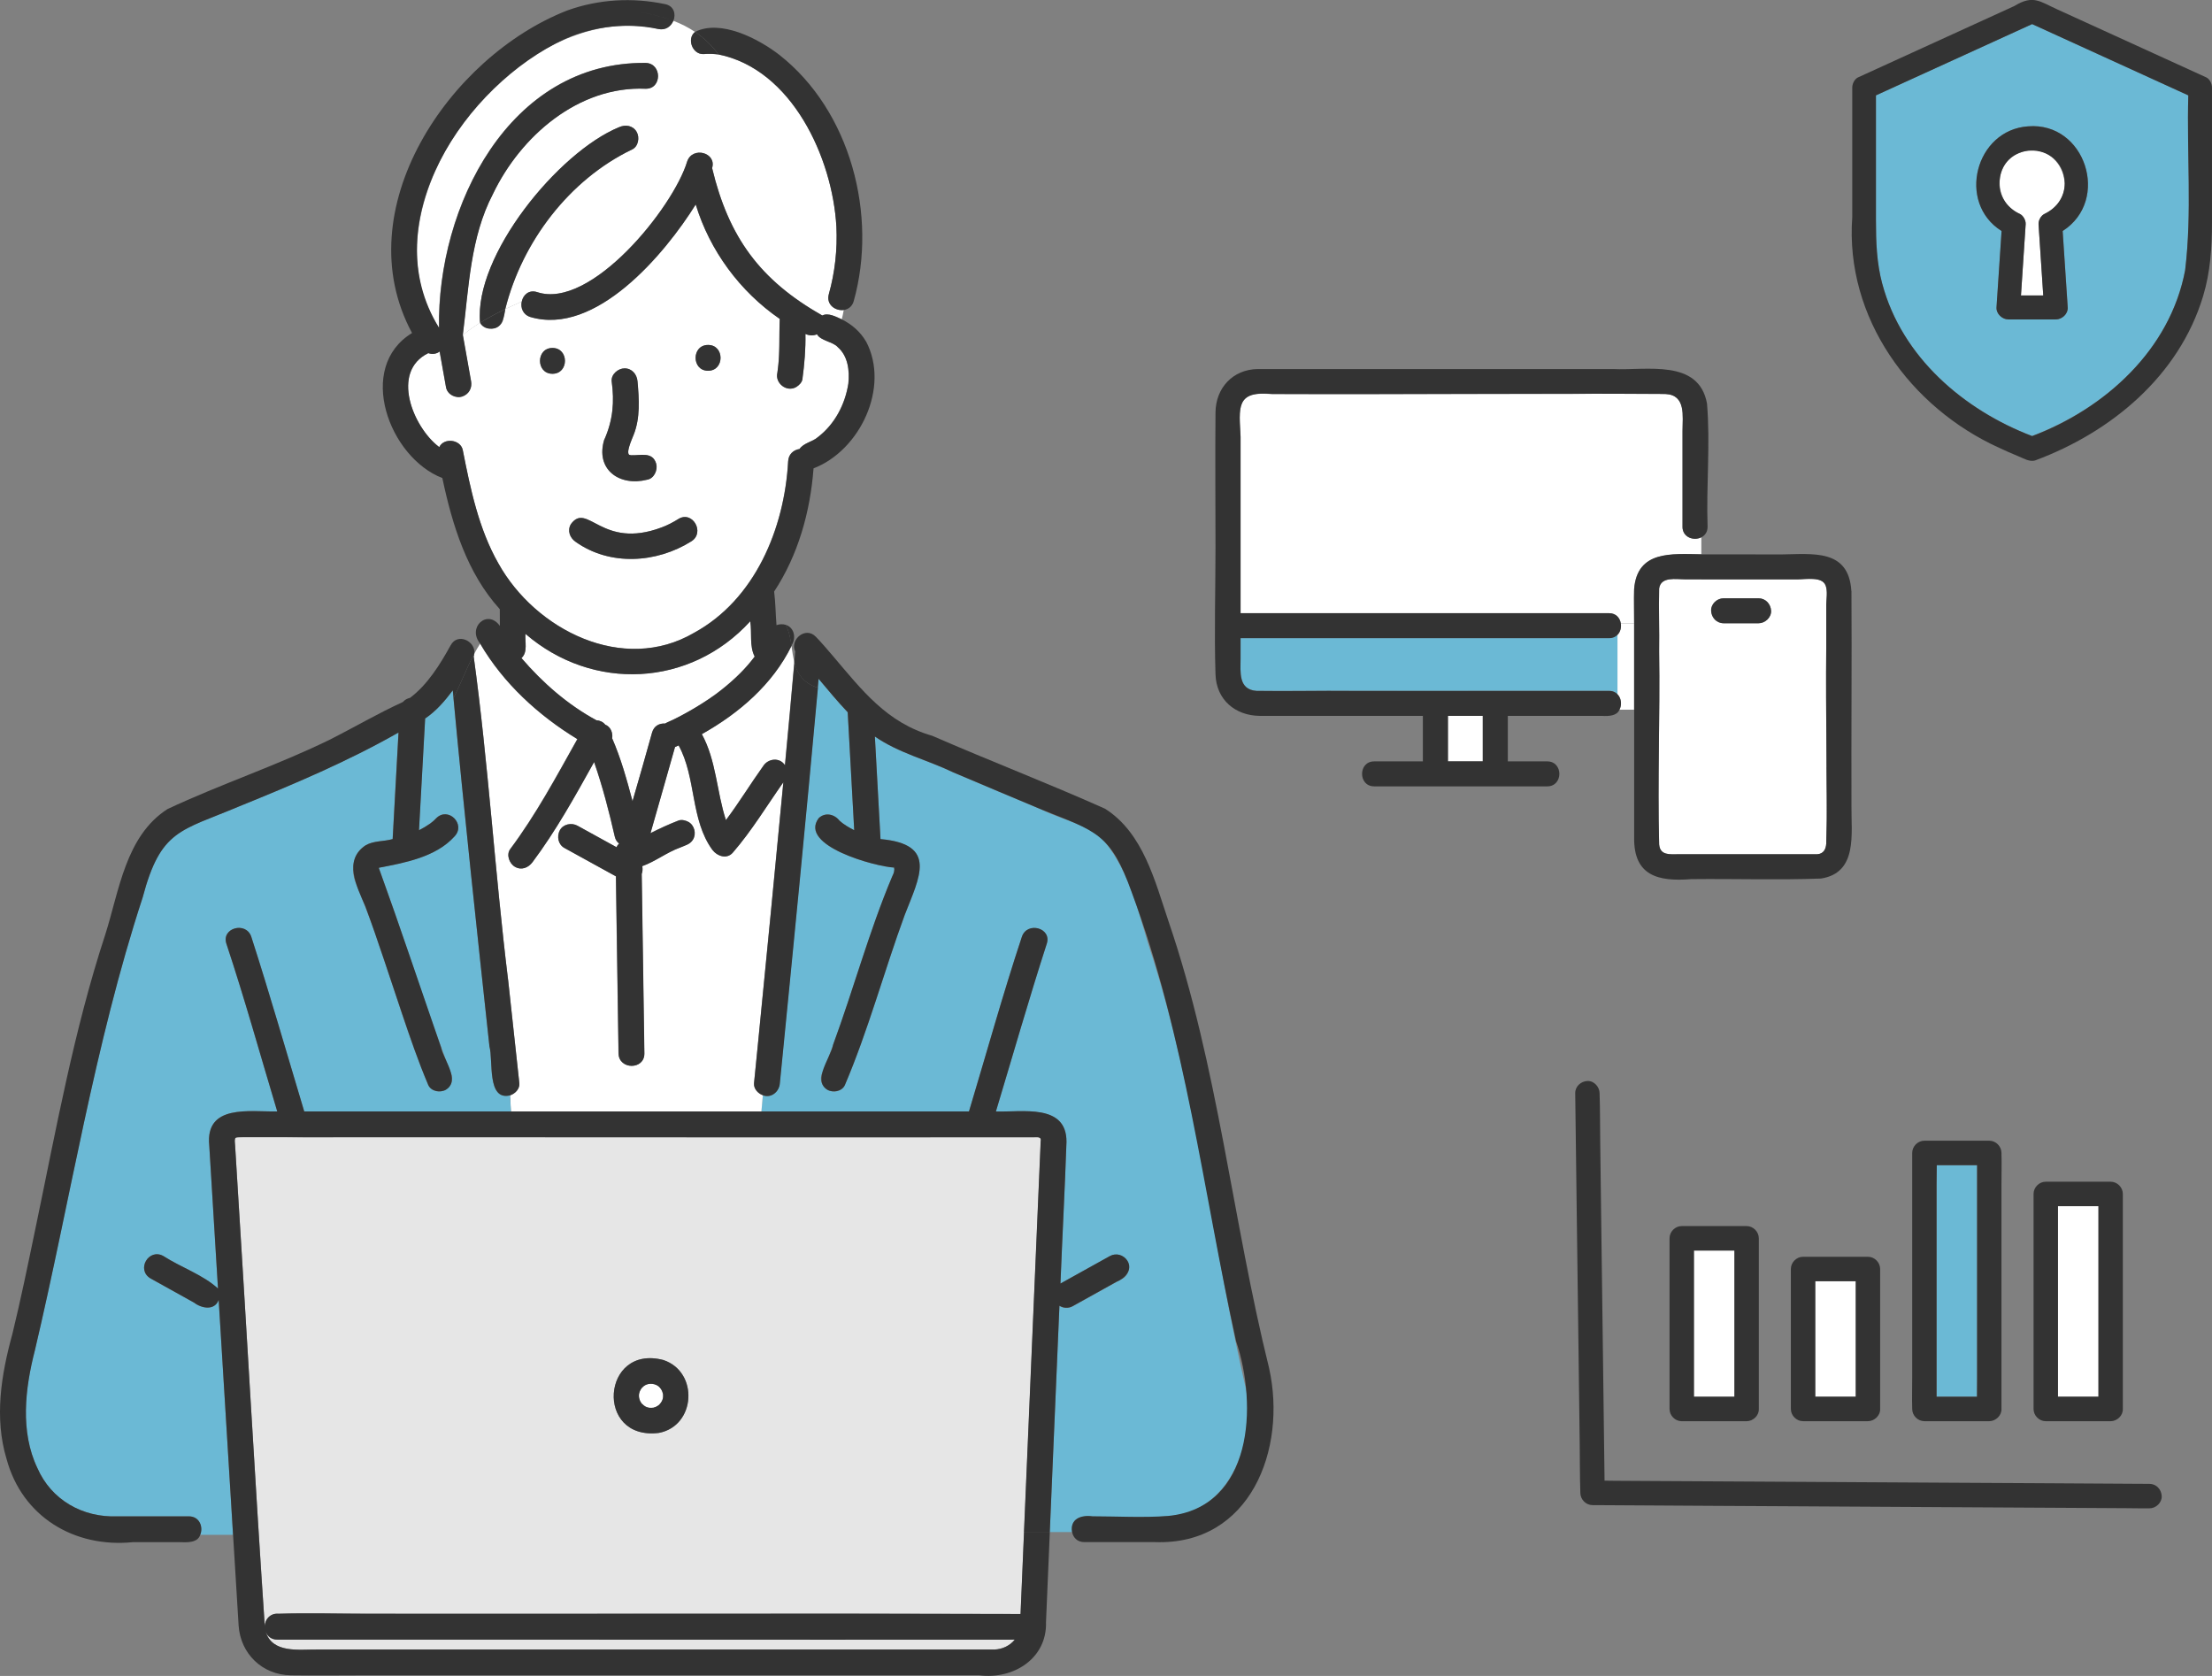
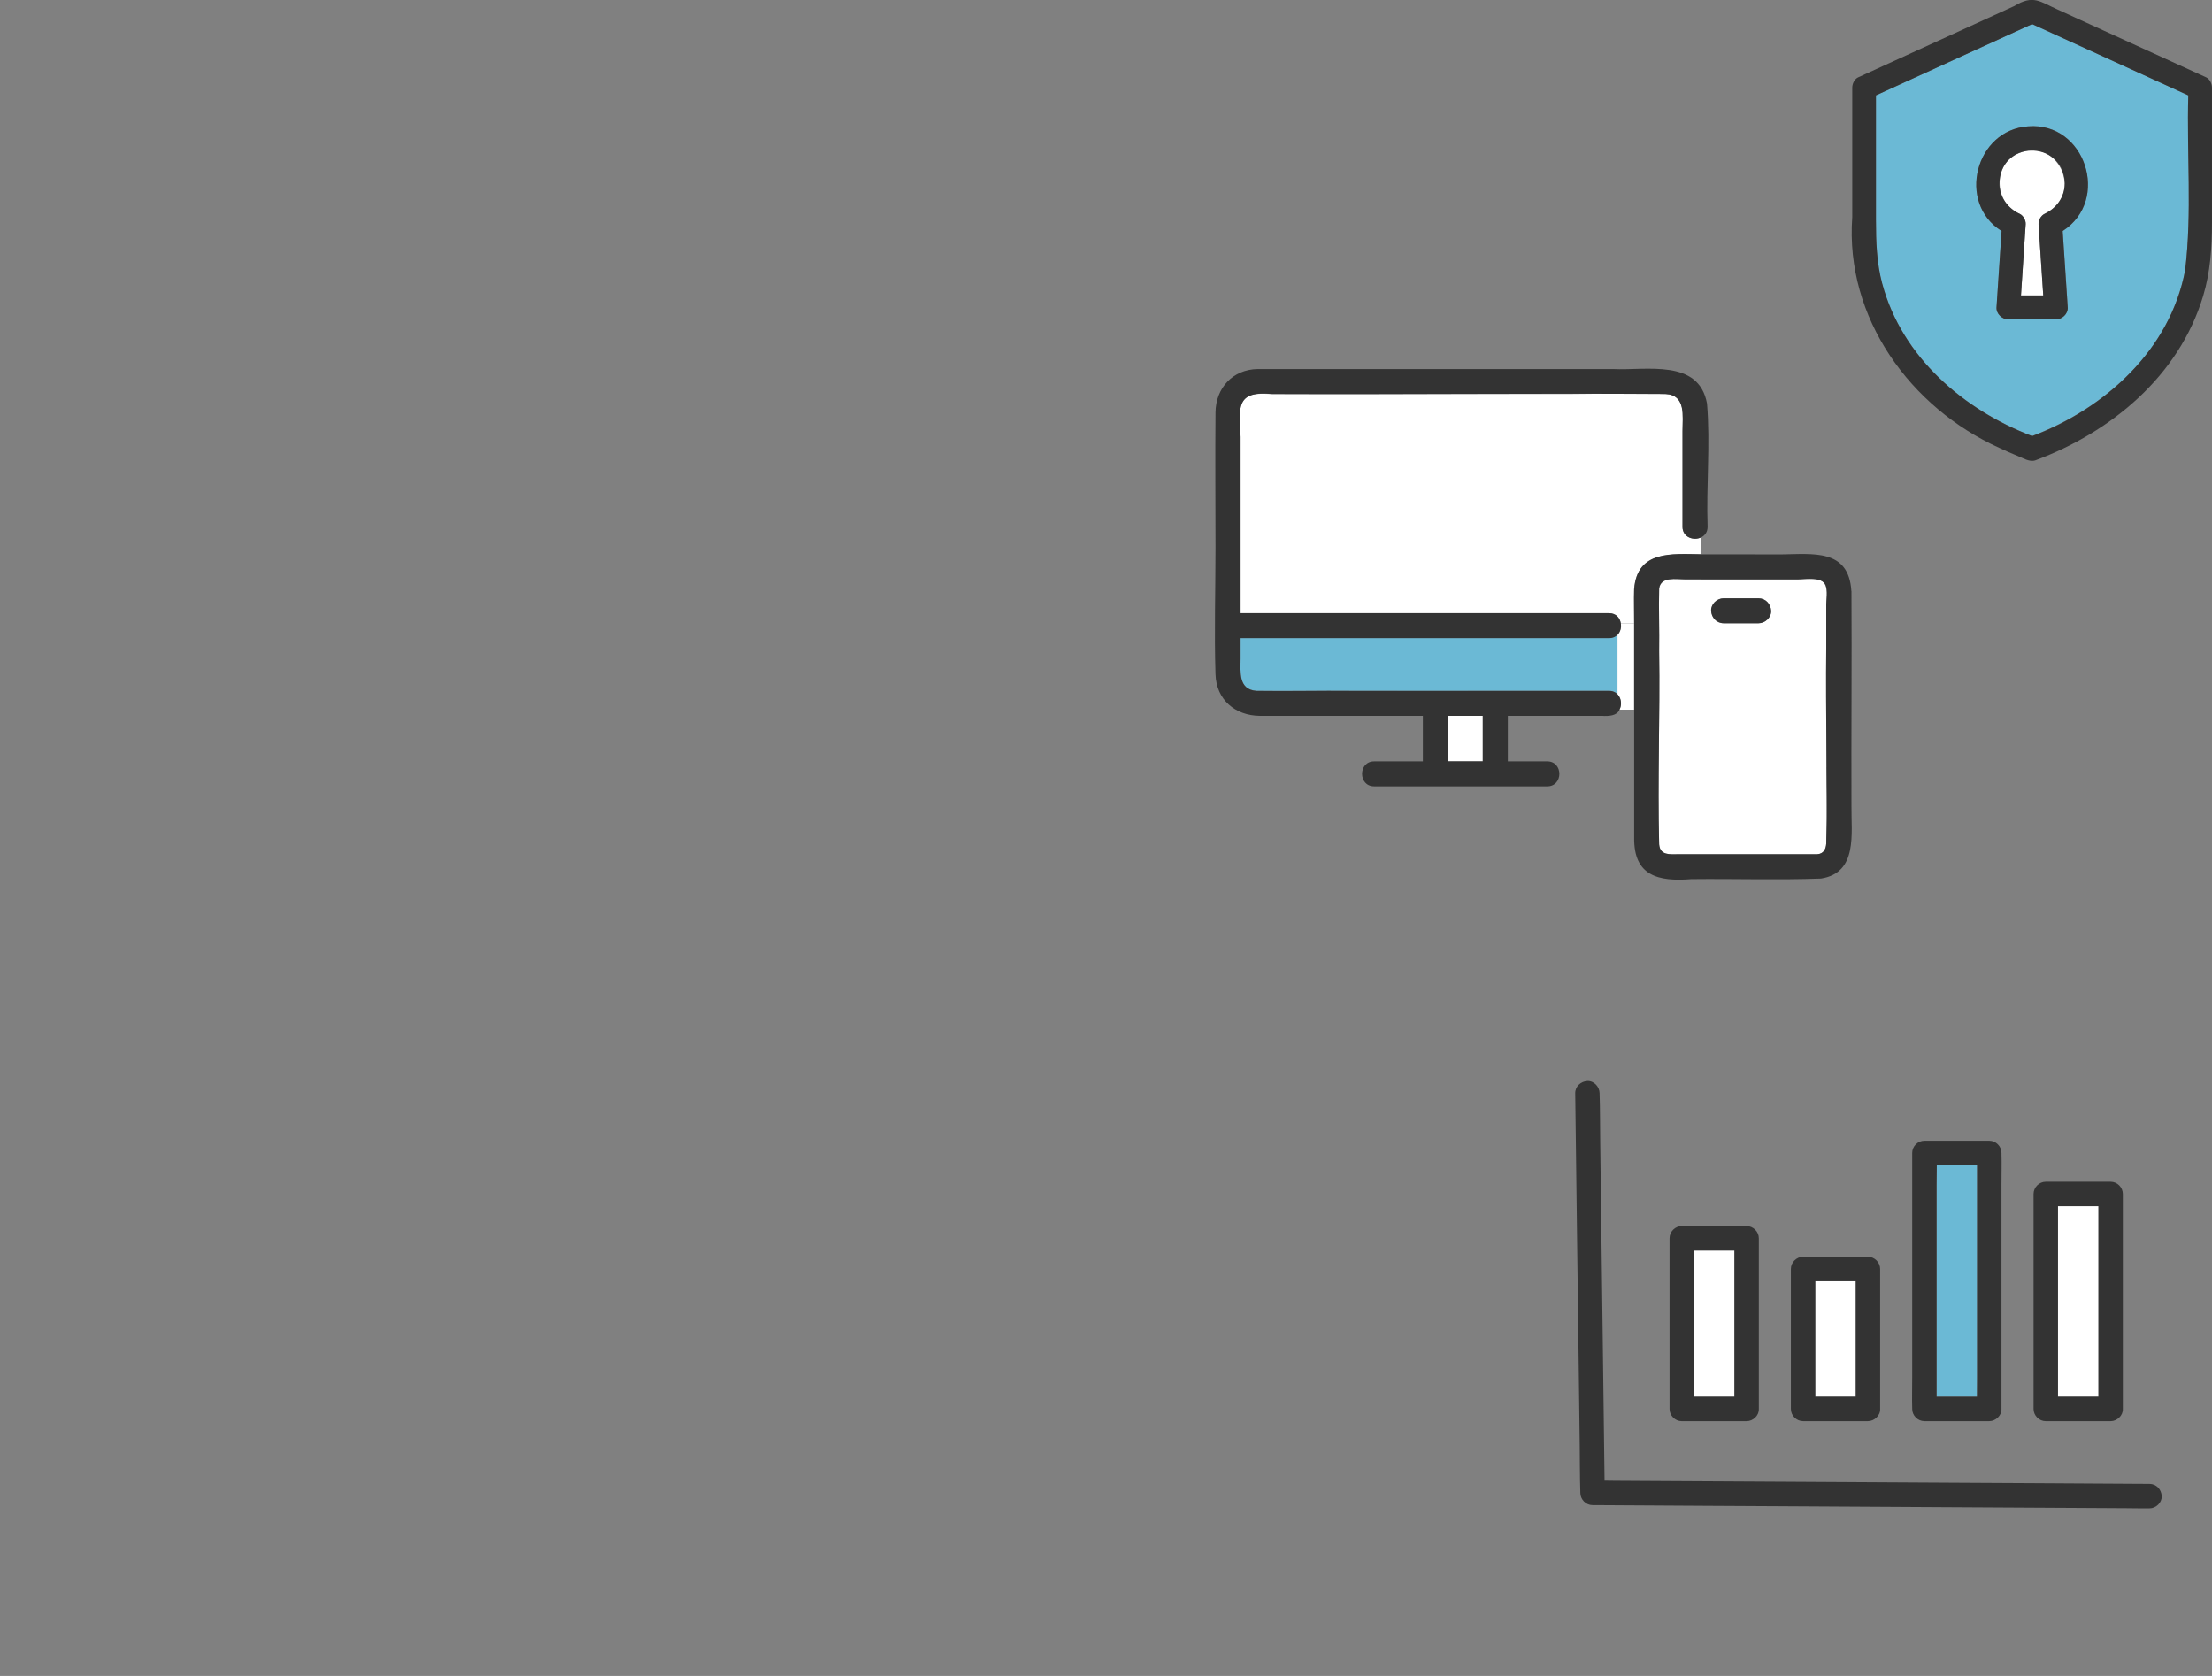
<svg xmlns="http://www.w3.org/2000/svg" width="264" height="200" viewBox="0 0 264 200" fill="none">
  <rect x="0" y="0" width="264" height="200" fill="#808080" stroke="none" />
  <g clip-path="url(#clip0_357_23474)">
    <path d="M106.757 103.54C106.757 103.54 106.741 103.54 106.736 103.535C106.793 103.592 106.829 103.504 106.757 103.54Z" fill="#6BB9D5" />
-     <path d="M106.717 103.5C106.696 103.428 106.609 103.295 106.696 103.475C106.701 103.49 106.712 103.49 106.717 103.5Z" fill="#6BB9D5" />
    <path d="M79.362 86.348C79.449 86.297 79.547 86.246 79.644 86.204C82.885 84.802 87.646 81.727 90.075 78.353C89.423 77.09 89.762 75.518 89.546 74.137C82.392 81.999 70.743 82.569 62.716 75.641C62.634 76.586 63.024 77.819 62.238 78.532C64.77 81.48 67.754 84.099 71.185 85.953C71.591 85.973 71.976 86.148 72.238 86.477C72.875 86.723 73.168 87.452 73.065 88.11C74.113 90.528 74.822 93.08 75.494 95.612C76.28 92.885 77.071 90.164 77.826 87.427C78.047 86.615 78.715 86.297 79.367 86.348H79.362Z" fill="white" />
    <path d="M75.041 54.225C74.982 54.146 75.002 54.186 75.041 54.225V54.225Z" fill="#6BB9D5" />
    <path d="M106.73 103.906C106.725 103.958 106.725 104.009 106.73 103.906V103.906Z" fill="#6BB9D5" />
    <path d="M148.774 166.077C144.793 148.957 142.883 131.276 137.629 114.458C136.021 109.744 135.04 104.28 131.804 100.398C129.883 98.365 126.828 97.877 124.373 96.644C120.844 95.171 117.321 93.681 113.797 92.192C110.711 90.703 107.234 89.866 104.414 87.899C104.64 91.982 104.861 96.059 105.087 100.142C111.954 100.763 109.73 104.671 107.978 109.19C105.508 115.922 103.649 122.896 100.834 129.499C99.807 131.22 97.239 129.751 98.174 127.943C101.281 120.307 103.269 112.245 106.463 104.645C106.597 104.352 106.72 104.137 106.735 103.772C106.756 103.32 106.643 103.947 106.715 103.536C104.522 103.438 95.257 100.937 97.706 97.646C98.723 96.757 99.638 97.297 100.428 98.149C100.906 98.508 101.43 98.822 101.949 99.079C101.692 94.385 101.435 89.697 101.173 85.003C99.961 83.724 98.831 82.358 97.696 81.008C97.665 81.367 97.629 81.722 97.599 82.081C97.66 82.102 97.717 82.122 97.778 82.138C97.717 82.117 97.655 82.097 97.599 82.081C96.171 97.815 94.615 113.539 93.058 129.263C92.997 130.264 92.052 131.096 91.035 130.711L90.865 132.652H115.641C117.732 125.704 119.673 118.7 121.953 111.809C122.58 109.934 125.554 110.741 124.927 112.63C122.78 119.265 120.865 125.977 118.856 132.652C121.953 132.75 127.305 131.672 127.279 136.273C127.089 141.911 126.781 147.544 126.56 153.183C128.522 152.094 130.484 151 132.446 149.912C133.201 149.491 134.095 149.753 134.552 150.466C134.994 151.154 134.706 152.181 133.997 152.572C132.01 153.676 130.022 154.785 128.034 155.889C127.505 156.182 126.915 156.136 126.442 155.843C126.057 164.84 125.677 173.831 125.292 182.828H127.947C127.711 181.277 128.964 180.81 130.387 180.974C133.376 180.974 136.427 181.164 139.406 180.933C146.75 180.461 149.601 172.486 148.769 166.093L148.774 166.077Z" fill="#6BB9D5" />
    <path d="M56.204 45.431C56.651 47.403 53.79 48.189 53.23 46.248C52.973 44.81 52.717 43.377 52.46 41.94C52.064 42.258 51.53 42.289 51.104 42.135C46.584 44.348 49.281 50.936 52.337 53.288C52.177 53.17 52.306 53.273 52.419 53.345C52.979 52.194 54.961 52.425 55.223 53.709C56.132 58.326 57.118 63.096 59.471 67.225C63.893 75.169 74.36 80.459 82.824 75.513C90.102 71.544 93.62 63.066 94.056 55.039C94.103 54.166 94.734 53.678 95.412 53.576C95.91 52.852 96.933 52.739 97.585 52.174C99.629 50.618 100.851 48.251 101.242 45.77C101.401 44.24 101.206 42.484 99.978 41.421C99.439 40.779 97.939 40.671 97.498 39.885C97.071 40.07 96.563 40.055 96.116 39.844C96.152 41.647 95.998 43.459 95.756 45.241C95.705 45.627 95.361 45.96 95.048 46.161C93.897 46.874 92.418 45.709 92.783 44.42C92.731 44.779 92.726 44.846 92.731 44.784C93.096 42.571 92.973 40.265 93.05 38.047C88.309 34.791 84.698 29.892 83.024 24.393C79.352 30.283 71.088 40.132 63.281 37.821C62.388 37.528 62.105 36.712 62.254 35.993C61.592 36.281 60.939 36.578 60.297 36.886C60.21 37.292 60.123 37.698 60.056 38.109C59.835 39.372 57.837 39.623 57.288 38.514C56.558 38.966 55.87 39.459 55.228 39.998C55.552 41.806 55.875 43.619 56.194 45.426L56.204 45.431ZM84.508 41.164C86.496 41.164 86.491 44.245 84.508 44.245C82.526 44.245 82.526 41.164 84.508 41.164ZM72.126 52.451C73.153 50.115 73.333 47.943 72.994 45.503C72.916 44.671 73.759 43.963 74.534 43.963C75.418 43.963 76.003 44.677 76.075 45.503C76.265 47.619 76.419 49.879 75.613 51.897C75.361 52.518 75.063 53.175 74.971 53.827C74.966 53.94 74.961 54.059 75.002 54.156C74.94 54.012 75.002 54.187 75.038 54.238C75.094 54.3 75.253 54.315 75.305 54.331C76.43 54.382 77.883 53.853 78.309 55.353C78.51 56.092 78.058 57.119 77.231 57.248C73.908 58.09 71.021 56.02 72.11 52.456L72.126 52.451ZM68.135 62.547C70.117 59.831 71.787 65.628 78.946 62.947C79.655 62.691 80.317 62.336 80.954 61.941C82.639 60.883 84.185 63.548 82.511 64.601C78.356 67.21 72.783 67.574 68.69 64.652C68.012 64.17 67.683 63.317 68.135 62.547ZM65.937 41.524C67.924 41.524 67.919 44.605 65.937 44.605C63.954 44.605 63.954 41.524 65.937 41.524Z" fill="white" />
    <path d="M78.555 3.45C61.889 -0.355 42.649 24.284 52.387 39.119C52.141 24.689 60.733 7.343 77.035 7.502C79.017 7.543 79.017 10.624 77.035 10.583C69.023 10.239 62.12 16.237 58.812 23.149C56.111 28.32 55.936 34.359 55.227 39.946C55.227 39.967 55.233 39.982 55.238 40.002C55.88 39.463 56.568 38.97 57.297 38.519C56.542 30.523 66.604 18.178 73.876 15.184C74.641 14.845 75.525 14.953 75.987 15.739C76.372 16.401 76.192 17.505 75.432 17.844C67.944 21.439 62.3 28.885 60.307 36.891C60.949 36.583 61.606 36.285 62.264 35.997C62.428 35.201 63.116 34.534 64.108 34.857C70.517 36.993 80.353 24.772 82.007 19.277C82.628 17.418 85.555 18.198 84.985 20.052C86.968 28.325 90.712 33.44 98.139 37.645C98.842 37.281 99.787 37.805 100.465 38.108C100.558 37.738 100.635 37.368 100.702 36.993C99.715 37.132 98.57 36.357 98.919 35.109C99.654 32.48 99.947 29.784 99.823 27.062C99.371 18.846 94.523 8.272 85.751 6.501C85.859 6.65 85.966 6.793 86.074 6.947C85.972 6.793 85.864 6.644 85.751 6.501C85.18 6.429 84.595 6.408 83.994 6.454C82.654 6.547 81.919 4.621 82.951 3.81C82.13 3.255 81.251 2.819 80.347 2.475C80.081 3.127 79.439 3.645 78.555 3.455V3.45Z" fill="white" />
    <path d="M83.748 87.607C85.479 90.745 85.52 94.509 86.624 97.867C88.196 95.777 89.562 93.533 91.082 91.407C91.663 90.503 93.055 90.344 93.671 91.32C94.056 87.217 94.436 83.114 94.796 79.006C94.641 78.379 94.554 77.722 94.457 77.064C92.207 81.66 88.196 85.111 83.748 87.607Z" fill="white" />
    <path d="M85.021 101.429C82.366 97.804 83.106 92.797 80.979 88.946C80.835 89.007 80.692 89.074 80.548 89.136C79.593 92.571 78.586 95.991 77.62 99.421C78.704 98.862 79.819 98.359 80.954 97.917C81.334 97.768 81.796 97.891 82.14 98.071C82.864 98.466 83.116 99.483 82.695 100.176C82.371 100.757 81.714 100.885 81.154 101.137C79.572 101.702 78.191 102.8 76.634 103.355C76.701 103.663 76.68 103.987 76.573 104.29C76.68 111.428 76.783 118.56 76.891 125.698C76.922 127.686 73.84 127.68 73.809 125.698C73.707 118.658 73.599 111.612 73.496 104.572C71.447 103.447 69.403 102.318 67.353 101.188C66.599 100.772 66.419 99.802 66.799 99.083C67.194 98.333 68.201 98.143 68.905 98.528C70.461 99.385 72.017 100.238 73.568 101.096C73.64 100.921 73.748 100.782 73.876 100.659C73.63 100.479 73.44 100.207 73.358 99.817C72.674 96.823 71.899 93.829 70.892 90.928C68.617 95.01 66.342 99.134 63.543 102.872C63.044 103.54 62.223 103.884 61.437 103.427C60.774 103.042 60.384 101.984 60.882 101.322C63.948 97.224 66.388 92.664 68.894 88.196C64.246 85.367 60.066 81.536 57.302 76.816C57.056 77.207 56.825 77.597 56.614 77.987C56.599 78.1 56.578 78.218 56.537 78.336C58.283 91.067 59.064 104.095 60.641 116.907C61.083 121.02 61.529 125.133 61.981 129.247C62.058 129.919 61.498 130.505 60.877 130.705L60.985 132.636H90.876L91.046 130.695C90.44 130.479 89.921 129.904 89.988 129.247C90.137 127.737 90.291 126.222 90.44 124.712C91.472 114.257 92.494 103.802 93.486 93.341C91.498 96.161 89.716 99.129 87.451 101.743C86.732 102.569 85.581 102.159 85.032 101.429H85.021Z" fill="white" />
    <path d="M60.872 130.711C58.067 131.374 58.889 126.552 58.411 124.878C56.912 111.023 55.412 97.168 54.118 83.293C54.092 82.99 54.056 82.687 54.031 82.379C53.08 83.652 52.038 84.859 50.733 85.737C50.487 90.184 50.245 94.626 49.999 99.073C50.456 98.842 50.903 98.58 51.334 98.272C51.416 98.216 51.801 97.903 51.432 98.206C51.653 98.026 51.868 97.841 52.063 97.63C53.491 96.218 55.623 98.349 54.241 99.808C52.022 102.288 48.247 102.966 45.227 103.546C45.222 103.562 45.217 103.582 45.212 103.597C48.211 111.701 50.697 119.933 53.769 127.933C54.693 129.746 52.156 131.215 51.108 129.489C48.746 123.84 47.035 117.94 45.017 112.163C44.262 109.78 43.194 107.274 42.331 105.03C41.868 103.531 42.208 101.718 43.635 100.871C44.621 100.306 45.792 100.439 46.855 100.131C47.087 95.895 47.323 91.653 47.554 87.416C41.468 90.878 35.032 93.594 28.551 96.223C21.515 99.197 19.183 98.966 17.02 107.095C11.242 124.734 8.407 143.102 4.16 161.127C2.974 165.728 2.388 170.848 4.448 175.177C6.112 178.997 9.861 181.118 13.99 180.954C16.841 180.954 19.686 180.954 22.537 180.954C23.826 180.954 24.273 182.248 23.887 183.162H27.811C27.241 173.816 26.671 164.475 26.096 155.129C25.613 156.444 24.057 156.146 23.163 155.458C21.422 154.492 19.686 153.522 17.945 152.556C16.23 151.519 17.745 148.91 19.501 149.896C21.556 151.226 24.257 152.146 26.014 153.773C25.664 148.084 25.32 142.394 24.971 136.699C24.468 131.718 29.799 132.688 33.086 132.637C31.078 125.961 29.213 119.229 27.015 112.615C26.389 110.725 29.362 109.924 29.989 111.793C32.218 118.7 34.211 125.684 36.306 132.637H60.974L60.867 130.706L60.872 130.711Z" fill="#6BB9D5" />
    <path d="M53.779 77.013C52.52 79.303 51.01 81.722 48.935 83.278C48.607 83.35 48.304 83.514 48.078 83.776C45.083 85.142 42.253 86.811 39.316 88.29C33.024 91.366 26.306 93.584 19.989 96.552C14.981 99.767 14.231 106.299 12.562 111.532C8.797 122.998 6.671 134.927 4.206 146.718C3.338 150.888 2.485 155.068 1.473 159.207C0.143 164.034 -0.699 169.21 0.785 174.114C2.65 181.011 8.88 184.739 15.859 184.035C17.708 184.035 19.557 184.035 21.412 184.035C22.3 184.071 23.589 184.133 23.897 183.162C24.282 182.253 23.836 180.954 22.547 180.954C19.696 180.954 16.851 180.954 14 180.954C9.871 181.113 6.122 179.003 4.458 175.177C2.398 170.848 2.983 165.728 4.17 161.127C8.417 143.103 11.252 124.734 17.03 107.095C19.188 98.976 21.53 99.192 28.561 96.224C35.042 93.594 41.478 90.883 47.564 87.417C47.333 91.653 47.097 95.895 46.865 100.131C45.802 100.44 44.626 100.306 43.645 100.871C40.928 102.679 42.572 105.76 43.604 108.163C45.171 112.389 46.532 116.682 47.98 120.944C48.951 123.82 49.926 126.696 51.118 129.489C51.447 130.254 52.572 130.424 53.224 130.044C54.996 128.924 52.941 126.496 52.644 124.996C50.173 117.858 47.775 110.669 45.222 103.603C45.222 103.587 45.232 103.567 45.237 103.552C48.257 102.971 52.027 102.293 54.251 99.813C55.633 98.355 53.501 96.224 52.073 97.636C51.883 97.846 51.663 98.031 51.442 98.211C51.806 97.908 51.421 98.221 51.344 98.278C50.913 98.581 50.466 98.848 50.009 99.079C50.255 94.632 50.497 90.19 50.743 85.743C52.048 84.865 53.09 83.658 54.041 82.384C54.066 82.687 54.102 82.99 54.128 83.298C55.027 81.532 55.663 79.765 56.614 77.994C56.783 76.51 54.605 75.452 53.784 77.013H53.779Z" fill="#333333" />
    <path d="M60.636 116.914C59.059 104.101 58.283 91.068 56.532 78.343C56.573 78.225 56.599 78.107 56.609 77.994C55.659 79.761 55.017 81.527 54.123 83.299C55.417 97.174 56.917 111.029 58.417 124.884C58.884 126.558 58.093 131.395 60.877 130.717C61.498 130.517 62.053 129.931 61.981 129.259C61.529 125.145 61.082 121.032 60.641 116.919L60.636 116.914Z" fill="#333333" />
    <path d="M123.922 135.723C94.724 135.723 65.515 135.723 36.312 135.723C33.708 135.723 31.048 135.569 28.449 135.723C27.74 135.666 28.11 136.57 28.079 136.991C29.286 156.099 30.339 175.228 31.623 194.331C31.505 193.437 32.131 192.487 33.251 192.585C36.826 192.472 40.426 192.585 44.006 192.585C69.938 192.615 95.879 192.528 121.806 192.615C121.945 189.349 122.083 186.084 122.222 182.818C122.828 168.573 123.439 154.328 124.045 140.083C124.102 138.809 124.169 137.535 124.21 136.262C124.22 135.908 124.251 135.784 123.927 135.723H123.922ZM78.643 170.991C70.954 171.951 71.792 160.346 79.182 162.297C83.419 163.71 83.055 170.144 78.643 170.991Z" fill="#E6E6E6" />
    <path d="M31.643 194.49C31.658 194.557 31.673 194.619 31.689 194.685C31.668 194.624 31.653 194.557 31.643 194.49Z" fill="#E6E6E6" />
    <path d="M31.698 194.695C32.495 197.345 35.694 196.821 37.892 196.847C49.608 196.847 61.323 196.847 73.038 196.847C85.94 196.847 98.841 196.847 111.743 196.847C114.049 196.847 116.36 196.847 118.666 196.847C119.632 196.826 120.536 196.38 121.111 195.666C101.733 195.702 82.35 195.635 62.967 195.666C53.008 195.666 43.044 195.666 33.085 195.666C32.346 195.666 31.883 195.234 31.693 194.7L31.698 194.695Z" fill="#E6E6E6" />
    <path d="M79.125 166.242C79.125 166.288 79.12 166.324 79.125 166.36C79.125 166.319 79.12 166.278 79.125 166.242Z" fill="white" />
    <path d="M76.496 165.751C76.496 165.751 76.526 165.727 76.54 165.707C76.526 165.722 76.511 165.737 76.496 165.751Z" fill="white" />
    <path d="M78.607 167.699C78.576 167.72 78.54 167.74 78.51 167.765C78.525 167.755 78.566 167.735 78.607 167.699Z" fill="white" />
    <path d="M78.71 167.627C78.669 167.652 78.638 167.668 78.607 167.693C78.643 167.668 78.674 167.647 78.71 167.627Z" fill="white" />
    <path d="M79.146 166.411C79.146 166.411 79.136 166.381 79.131 166.365C79.131 166.411 79.136 166.463 79.141 166.509C79.151 166.53 79.162 166.483 79.141 166.411H79.146Z" fill="white" />
    <path d="M76.265 166.369C76.26 166.41 76.249 166.451 76.244 166.487C76.254 166.441 76.265 166.41 76.265 166.369Z" fill="white" />
    <path d="M76.572 165.656C76.572 165.656 76.551 165.687 76.541 165.702C76.577 165.666 76.618 165.625 76.654 165.584C76.664 165.553 76.623 165.574 76.572 165.651V165.656Z" fill="white" />
    <path d="M76.3 166.252C76.311 166.191 76.28 166.283 76.269 166.371C76.275 166.329 76.29 166.288 76.3 166.252Z" fill="white" />
    <path d="M77.075 167.885C77.1 167.895 77.131 167.9 77.157 167.91C77.116 167.869 76.896 167.798 77.075 167.885Z" fill="white" />
    <path d="M77.092 165.244C77.153 165.219 77.23 165.193 77.23 165.193C77.189 165.193 77.138 165.219 77.092 165.244Z" fill="white" />
    <path d="M76.597 167.52C76.731 167.674 76.603 167.468 76.541 167.438C76.562 167.463 76.577 167.494 76.597 167.52Z" fill="white" />
    <path d="M76.496 167.391C76.496 167.391 76.526 167.42 76.54 167.435C76.526 167.42 76.516 167.41 76.496 167.391Z" fill="white" />
    <path d="M76.383 167.16C76.368 167.119 76.357 167.078 76.342 167.037C76.342 167.058 76.357 167.109 76.383 167.16Z" fill="white" />
    <path d="M77.231 167.951C77.2 167.936 77.19 167.92 77.164 167.91C77.185 167.926 77.21 167.936 77.231 167.951Z" fill="white" />
    <path d="M77.944 167.992C78.144 167.946 78.344 167.89 78.504 167.761C78.863 167.541 79.202 166.981 79.135 166.503C79.12 166.103 78.904 165.676 78.581 165.42C78.021 164.999 77.112 165.019 76.654 165.584C76.3 165.933 76.146 166.549 76.341 167.032C76.501 167.577 77.153 168.064 77.769 168.003C77.764 167.998 77.81 167.987 77.944 167.987V167.992Z" fill="white" />
    <path d="M76.383 167.16C76.393 167.196 76.409 167.232 76.419 167.268C76.409 167.227 76.403 167.196 76.383 167.16Z" fill="white" />
    <path d="M79.157 166.688C79.157 166.688 79.157 166.683 79.157 166.678C79.157 166.703 79.157 166.739 79.147 166.775C79.152 166.744 79.157 166.714 79.157 166.688Z" fill="white" />
    <path d="M77.769 168.008C77.769 168.008 77.836 168.018 77.902 168.008C77.856 168.013 77.816 168.013 77.769 168.008Z" fill="white" />
    <path d="M78.03 167.997C77.979 167.997 77.948 167.992 77.902 168.007C77.943 168.007 77.989 167.997 78.03 167.997Z" fill="white" />
    <path d="M79.182 162.303C71.791 160.346 70.959 171.957 78.643 170.997C83.05 170.154 83.414 163.72 79.182 162.303ZM77.231 165.194C77.231 165.194 77.153 165.219 77.092 165.245C77.143 165.219 77.189 165.199 77.231 165.194ZM77.487 168.003C77.379 167.982 77.277 167.957 77.174 167.915C77.195 167.926 77.205 167.931 77.231 167.951C77.205 167.921 76.933 167.844 77.035 167.844C76.871 167.777 76.753 167.659 76.635 167.525C76.712 167.679 76.532 167.417 76.496 167.392C76.517 167.407 76.522 167.417 76.537 167.428C76.486 167.351 76.434 167.274 76.393 167.191C76.398 167.217 76.404 167.238 76.414 167.268C76.306 166.981 76.229 166.714 76.26 166.411C76.255 166.436 76.249 166.457 76.239 166.488C76.249 166.447 76.296 166.169 76.296 166.252C76.337 166.056 76.419 165.877 76.532 165.718C76.517 165.733 76.511 165.738 76.496 165.754C76.532 165.733 76.655 165.522 76.655 165.589C77.112 165.024 78.021 165.004 78.581 165.425C78.864 165.661 79.059 165.974 79.121 166.339C79.121 166.308 79.121 166.277 79.121 166.241C79.1 166.293 79.177 166.514 79.136 166.503C79.182 166.95 78.956 167.381 78.627 167.674C78.653 167.659 78.674 167.643 78.71 167.628C78.468 167.797 78.237 167.941 77.944 167.992C77.97 167.992 77.996 167.992 78.032 167.992C77.97 167.987 77.801 168.028 77.77 168.008C77.672 168.008 77.58 168.008 77.487 167.998V168.003ZM79.156 166.688C79.156 166.714 79.156 166.745 79.146 166.775C79.146 166.739 79.151 166.704 79.156 166.678C79.156 166.678 79.156 166.683 79.156 166.688Z" fill="#333333" />
    <path d="M76.274 166.329C76.269 166.355 76.264 166.38 76.264 166.411C76.284 166.324 76.294 166.278 76.3 166.252C76.294 166.278 76.284 166.303 76.274 166.334V166.329Z" fill="#333333" />
    <path d="M77.77 168.008C77.826 168.008 77.888 168.008 77.945 167.992C77.811 167.992 77.765 168.002 77.77 168.008Z" fill="#333333" />
    <path d="M77.157 167.909H77.167C77.101 167.868 77.055 167.843 77.029 167.838C77.07 167.858 77.111 167.884 77.152 167.904L77.157 167.909Z" fill="#333333" />
    <path d="M79.14 166.504C79.135 166.448 79.14 166.391 79.125 166.34C79.125 166.443 79.13 166.489 79.14 166.504Z" fill="#333333" />
    <path d="M76.537 167.428C76.568 167.458 76.603 167.489 76.634 167.524C76.619 167.499 76.583 167.468 76.537 167.428Z" fill="#333333" />
    <path d="M78.509 167.76C78.55 167.73 78.596 167.709 78.631 167.674C78.509 167.75 78.488 167.77 78.509 167.76Z" fill="#333333" />
    <path d="M76.655 165.59C76.619 165.636 76.573 165.672 76.537 165.718C76.614 165.651 76.65 165.61 76.655 165.59Z" fill="#333333" />
    <path d="M76.342 167.037C76.362 167.089 76.373 167.14 76.398 167.191C76.357 167.043 76.342 167.012 76.342 167.037Z" fill="#333333" />
    <path d="M94.599 76.792C95.005 75.95 94.723 74.846 93.752 74.559C94.163 75.308 94.327 76.181 94.461 77.065C94.507 76.972 94.558 76.885 94.599 76.787V76.792Z" fill="#333333" />
    <path d="M151.471 163.283C147.08 145.598 145.38 127.27 139.468 109.965C137.84 105.148 136.448 99.401 131.887 96.51C125.103 93.475 118.107 90.79 111.276 87.811C105.827 86.25 102.905 82.389 99.376 78.245C98.724 77.484 98.072 76.714 97.373 75.99C96.125 74.691 94.23 76.36 94.908 77.752C94.872 78.173 94.831 78.589 94.795 79.01C95.124 80.335 95.781 81.495 97.599 82.075C97.63 81.716 97.666 81.362 97.697 81.002C98.832 82.353 99.962 83.719 101.174 84.997C101.431 89.691 101.688 94.379 101.95 99.073C101.359 98.775 100.696 98.385 100.188 97.933C99.608 97.137 98.436 96.911 97.707 97.64C95.262 100.927 104.507 103.427 106.716 103.53C106.685 103.684 106.685 103.695 106.695 103.669C106.711 103.628 106.747 103.484 106.736 103.766C106.721 104.136 106.598 104.352 106.464 104.639C103.721 111.156 101.883 118.017 99.438 124.646C99.145 126.228 96.921 128.888 98.729 130.043C99.376 130.423 100.506 130.259 100.835 129.489C103.65 122.885 105.509 115.911 107.979 109.179C109.725 104.675 111.96 100.742 105.088 100.131C104.862 96.048 104.641 91.971 104.415 87.888C107.234 89.855 110.712 90.692 113.798 92.181C117.322 93.671 120.845 95.16 124.373 96.634C130.845 99.227 132.56 99.458 135.072 106.488C141.497 123.763 143.577 142.136 147.521 160.043C150.115 167.669 149.54 179.926 139.406 180.907C136.427 181.138 133.372 180.948 130.388 180.948C128.98 180.758 127.701 181.287 127.948 182.802C128.066 183.454 128.549 184.029 129.407 184.029H137.86C149.232 184.425 153.618 172.942 151.466 163.273L151.471 163.283ZM106.731 103.905C106.726 103.956 106.726 104.008 106.731 103.905V103.905ZM106.757 103.54C106.829 103.504 106.798 103.592 106.736 103.535C106.736 103.535 106.752 103.54 106.757 103.54ZM106.716 103.499C106.716 103.499 106.7 103.489 106.695 103.474C106.608 103.294 106.695 103.427 106.716 103.499Z" fill="#333333" />
    <path d="M103.362 40.758C102.674 39.577 101.657 38.704 100.471 38.113C99.793 37.81 98.848 37.286 98.144 37.651C90.712 33.44 86.973 28.326 84.991 20.058C85.561 18.204 82.633 17.424 82.012 19.282C80.363 24.757 70.533 36.994 64.113 34.863C63.122 34.539 62.428 35.207 62.269 36.003C62.808 35.767 63.353 35.535 63.892 35.299C63.348 35.53 62.808 35.767 62.269 36.003C62.12 36.722 62.403 37.543 63.296 37.831C71.108 40.142 79.362 30.303 83.039 24.402C84.708 29.907 88.324 34.801 93.065 38.057C92.972 40.085 93.121 42.165 92.818 44.199C92.797 44.409 92.674 45.323 92.797 44.429C92.428 45.713 93.912 46.884 95.062 46.17C95.376 45.97 95.72 45.636 95.771 45.251C96.013 43.469 96.167 41.657 96.131 39.854C96.583 40.065 97.086 40.08 97.512 39.895C97.949 40.681 99.454 40.789 99.993 41.431C101.221 42.494 101.416 44.255 101.257 45.78C100.871 48.255 99.644 50.623 97.6 52.184C96.947 52.748 95.925 52.856 95.427 53.586C94.749 53.688 94.118 54.171 94.071 55.049C93.635 63.075 90.117 71.554 82.839 75.523C74.375 80.468 63.907 75.184 59.485 67.235C57.133 63.106 56.147 58.336 55.238 53.719C54.986 52.44 52.988 52.199 52.434 53.355C52.321 53.278 52.192 53.175 52.352 53.298C49.296 50.951 46.599 44.352 51.119 42.144C51.54 42.298 52.079 42.268 52.475 41.949C52.732 43.387 52.988 44.82 53.245 46.258C53.389 47.054 54.401 47.572 55.14 47.336C55.993 47.059 56.368 46.294 56.219 45.441C55.895 43.634 55.572 41.821 55.253 40.013C55.253 39.993 55.248 39.977 55.243 39.957C55.957 34.37 56.127 28.331 58.833 23.16C62.136 16.253 69.043 10.25 77.056 10.594C79.038 10.635 79.038 7.554 77.056 7.513C60.754 7.354 52.167 24.695 52.408 39.13C44.576 26.467 55.484 10.209 67.415 4.652C70.928 3.122 74.827 2.675 78.576 3.466C79.454 3.651 80.101 3.138 80.368 2.485C79.033 1.977 77.636 1.653 76.234 1.417C77.636 1.648 79.033 1.972 80.368 2.485C80.687 1.705 80.456 0.719 79.398 0.498C75.494 -0.329 71.452 -0.103 67.688 1.253C53.6 6.758 41.242 25.039 49.178 39.741C42.444 43.839 46.44 54.608 52.793 57.047C53.98 62.649 55.731 68.375 59.65 72.699C59.65 73.361 59.655 74.029 59.66 74.691C58.176 72.627 55.705 74.876 57.323 76.827C57.636 76.34 57.975 75.847 58.366 75.359C57.975 75.847 57.631 76.34 57.323 76.827C60.086 81.547 64.267 85.377 68.915 88.207C66.414 92.675 63.974 97.23 60.903 101.333C60.405 102 60.795 103.053 61.458 103.438C62.243 103.9 63.065 103.556 63.563 102.883C66.362 99.145 68.638 95.026 70.913 90.939C71.92 93.84 72.7 96.834 73.378 99.828C73.466 100.218 73.656 100.49 73.897 100.67C73.769 100.788 73.661 100.932 73.589 101.107C72.033 100.249 70.477 99.397 68.925 98.539C68.222 98.149 67.215 98.344 66.82 99.094C66.44 99.818 66.619 100.788 67.374 101.199C69.424 102.324 71.468 103.453 73.517 104.583C73.62 111.623 73.728 118.669 73.83 125.709C73.861 127.691 76.943 127.697 76.912 125.709C76.804 118.571 76.701 111.439 76.594 104.301C76.701 103.998 76.727 103.669 76.655 103.366C78.211 102.817 79.593 101.713 81.175 101.148C81.735 100.896 82.392 100.768 82.716 100.187C83.142 99.489 82.885 98.472 82.161 98.082C81.817 97.902 81.355 97.779 80.975 97.928C79.834 98.375 78.725 98.878 77.641 99.433C78.607 96.002 79.613 92.582 80.569 89.147C80.713 89.09 80.856 89.018 81 88.957C83.126 92.808 82.387 97.815 85.042 101.44C85.592 102.164 86.742 102.58 87.461 101.754C89.726 99.14 91.508 96.172 93.496 93.352C92.505 103.813 91.483 114.268 90.45 124.723C90.301 126.233 90.153 127.748 89.998 129.258C89.932 129.915 90.456 130.49 91.056 130.706C92.073 131.086 93.018 130.264 93.08 129.258C94.636 113.534 96.192 97.81 97.62 82.076C95.802 81.495 95.145 80.335 94.816 79.01C94.457 83.118 94.076 87.221 93.691 91.324C93.075 90.348 91.688 90.502 91.103 91.411C89.582 93.537 88.216 95.781 86.645 97.871C85.54 94.513 85.494 90.749 83.768 87.611C88.216 85.116 92.227 81.665 94.477 77.069C94.344 76.18 94.179 75.312 93.768 74.563C93.424 74.46 93.023 74.47 92.674 74.604C92.566 73.274 92.561 71.923 92.392 70.598C95.263 66.228 96.706 61.073 97.096 55.891C102.648 53.76 106.228 46.206 103.373 40.763L103.362 40.758ZM86.264 82.204C84.513 83.668 81.195 85.552 79.644 86.204C79.547 86.245 79.454 86.291 79.362 86.348C78.71 86.302 78.047 86.615 77.821 87.426C77.071 90.163 76.275 92.885 75.489 95.612C74.822 93.075 74.113 90.523 73.06 88.109C73.163 87.452 72.875 86.723 72.233 86.476C71.971 86.148 71.586 85.973 71.18 85.953C67.749 84.099 64.765 81.48 62.233 78.532C63.019 77.824 62.629 76.586 62.711 75.641C70.738 82.569 82.387 81.999 89.541 74.137C89.757 75.518 89.418 77.094 90.07 78.353C88.997 79.775 87.713 81.033 86.259 82.204H86.264Z" fill="#333333" />
    <path d="M134.557 150.451C134.095 149.737 133.201 149.48 132.452 149.896C130.49 150.985 128.528 152.079 126.566 153.168C126.787 147.529 127.095 141.896 127.285 136.257C127.305 131.656 121.964 132.74 118.862 132.637C120.875 125.961 122.791 119.25 124.933 112.615C125.559 110.73 122.585 109.919 121.959 111.793C119.678 118.685 117.737 125.689 115.647 132.637H90.871H60.979H36.311C34.22 125.684 32.222 118.7 29.994 111.793C29.372 109.919 26.393 110.725 27.02 112.615C29.218 119.234 31.082 125.961 33.09 132.637C29.809 132.694 24.477 131.718 24.976 136.699C25.325 142.389 25.669 148.079 26.018 153.768C24.262 152.14 21.56 151.221 19.506 149.891C17.754 148.905 16.229 151.514 17.95 152.551C19.691 153.517 21.427 154.487 23.168 155.453C24.056 156.141 25.623 156.439 26.1 155.124C26.671 164.47 27.241 173.811 27.816 183.157C28.037 186.762 28.252 190.367 28.478 193.972C28.699 197.346 31.298 199.877 34.714 199.923C37.508 199.964 40.307 199.923 43.101 199.923C67.697 199.923 92.288 199.923 116.884 199.923C120.916 200.442 124.979 197.946 124.84 193.566C124.994 189.982 125.148 186.392 125.297 182.808H122.216C122.077 186.074 121.938 189.34 121.8 192.606C95.873 192.518 69.931 192.606 43.999 192.575C40.42 192.575 36.824 192.462 33.245 192.575C32.14 192.482 31.488 193.427 31.616 194.321C30.44 176.943 29.495 159.535 28.391 142.142C28.278 140.129 28.134 138.116 28.021 136.108C28.042 135.754 28.104 135.734 28.442 135.713C56.88 135.677 85.339 135.739 113.782 135.713C116.961 135.713 120.141 135.713 123.32 135.713C123.726 135.708 124.357 135.58 124.198 136.252C123.541 151.771 122.873 167.289 122.21 182.803H125.292C125.677 173.811 126.057 164.814 126.443 155.817C126.91 156.11 127.506 156.156 128.035 155.863C129.776 154.898 131.512 153.928 133.253 152.962C134.26 152.582 135.225 151.535 134.552 150.441L134.557 150.451ZM33.09 195.666C62.432 195.646 91.78 195.692 121.116 195.666C120.541 196.38 119.637 196.827 118.672 196.847H111.748C98.847 196.847 85.945 196.847 73.043 196.847C61.328 196.847 49.613 196.847 37.898 196.847C35.7 196.822 32.495 197.346 31.704 194.696C31.894 195.235 32.356 195.661 33.096 195.661L33.09 195.666ZM31.694 194.685C31.673 194.624 31.663 194.557 31.647 194.49C31.663 194.557 31.678 194.619 31.694 194.685Z" fill="#333333" />
    <path d="M58.171 39.186C59.819 39.479 60.117 38.205 60.307 36.891C59.265 37.389 58.253 37.923 57.303 38.519C57.483 38.832 57.77 39.078 58.176 39.186H58.171Z" fill="#333333" />
-     <path d="M75.983 15.735C75.526 14.955 74.637 14.842 73.877 15.181C66.62 18.164 56.543 30.514 57.298 38.515C58.248 37.919 59.26 37.385 60.302 36.887C62.295 28.881 67.94 21.435 75.428 17.841C76.188 17.502 76.368 16.398 75.983 15.735Z" fill="#333333" />
+     <path d="M75.983 15.735C75.526 14.955 74.637 14.842 73.877 15.181C58.248 37.919 59.26 37.385 60.302 36.887C62.295 28.881 67.94 21.435 75.428 17.841C76.188 17.502 76.368 16.398 75.983 15.735Z" fill="#333333" />
    <path d="M82.951 3.805C81.919 4.621 82.653 6.547 83.994 6.449C84.595 6.403 85.18 6.424 85.751 6.496C84.924 5.371 83.979 4.493 82.951 3.805Z" fill="#333333" />
    <path d="M92.992 6.531C90.506 4.616 86.017 2.274 82.951 3.804C83.978 4.498 84.923 5.376 85.75 6.495C94.517 8.267 99.366 18.845 99.823 27.056C99.951 29.783 99.653 32.479 98.919 35.108C98.57 36.356 99.715 37.132 100.701 36.993C100.799 36.428 100.86 35.858 100.86 35.293C100.86 35.863 100.799 36.428 100.701 36.993C101.225 36.921 101.708 36.593 101.893 35.93C104.754 25.701 101.533 13.217 92.992 6.531Z" fill="#333333" />
    <path d="M68.135 62.547C67.683 63.322 68.007 64.17 68.69 64.652C72.783 67.569 78.356 67.21 82.511 64.601C84.185 63.548 82.639 60.883 80.954 61.941C80.318 62.336 79.65 62.691 78.946 62.947C71.797 65.633 70.128 59.836 68.135 62.547Z" fill="#333333" />
    <path d="M65.936 41.523C63.954 41.523 63.948 44.605 65.936 44.605C67.924 44.605 67.924 41.523 65.936 41.523Z" fill="#333333" />
    <path d="M84.508 44.245C86.491 44.245 86.496 41.164 84.508 41.164C82.521 41.164 82.521 44.245 84.508 44.245Z" fill="#333333" />
    <path d="M72.125 52.451C71.036 56.014 73.917 58.084 77.245 57.242C78.067 57.113 78.524 56.086 78.324 55.347C77.892 53.852 76.444 54.376 75.319 54.325C75.268 54.31 75.109 54.294 75.052 54.233C75.016 54.181 74.949 54.007 75.016 54.15C74.975 54.053 74.975 53.935 74.985 53.822C75.078 53.169 75.376 52.512 75.627 51.891C76.434 49.873 76.28 47.618 76.09 45.498C76.018 44.671 75.432 43.957 74.549 43.957C73.773 43.957 72.931 44.666 73.008 45.498C73.347 47.937 73.167 50.114 72.14 52.446L72.125 52.451ZM75.042 54.227C74.98 54.145 75.001 54.186 75.042 54.227V54.227Z" fill="#333333" />
  </g>
  <path d="M245.615 145.629V166.678H250.45V143.936H245.615V145.626V145.629Z" fill="white" />
  <path d="M216.65 153.51V166.678H221.485V152.896H216.65V153.506V153.51Z" fill="white" />
  <path d="M202.168 150.304V166.684H207.002V149.236H202.168V150.304Z" fill="white" />
  <path d="M205.857 176.786C203.322 176.773 200.783 176.756 198.248 176.743C196.424 176.734 194.597 176.724 192.773 176.711C192.35 176.711 191.926 176.698 191.502 176.695C191.489 175.592 191.473 174.485 191.46 173.382C191.412 169.59 191.363 165.797 191.315 162.005C191.257 157.421 191.198 152.837 191.137 148.253C191.085 144.278 191.033 140.304 190.985 136.33C190.959 134.403 190.975 132.469 190.911 130.542C190.911 130.516 190.911 130.49 190.911 130.461C190.901 129.699 190.248 128.966 189.455 129.001C188.676 129.037 187.99 129.644 188 130.461C188.02 132.054 188.042 133.644 188.062 135.237C188.11 139.029 188.159 142.822 188.207 146.614C188.265 151.198 188.323 155.782 188.385 160.363C188.437 164.337 188.488 168.312 188.537 172.286C188.563 174.213 188.547 176.146 188.611 178.073C188.611 178.099 188.611 178.125 188.611 178.155C188.621 178.946 189.271 179.611 190.066 179.615C190.658 179.618 191.253 179.621 191.845 179.624C193.459 179.634 195.069 179.644 196.683 179.653C199.069 179.666 201.453 179.679 203.839 179.696C206.75 179.712 209.66 179.728 212.57 179.744C215.759 179.764 218.944 179.78 222.133 179.799C225.35 179.819 228.568 179.835 231.786 179.855C234.774 179.871 237.762 179.89 240.75 179.906C243.285 179.919 245.824 179.936 248.359 179.949C250.183 179.958 252.01 179.968 253.834 179.981C254.697 179.988 255.564 180.007 256.43 179.997C256.469 179.997 256.505 179.997 256.544 179.997C257.303 180.001 258.034 179.323 257.999 178.537C257.963 177.743 257.358 177.081 256.544 177.078C255.952 177.074 255.357 177.071 254.765 177.068C253.151 177.058 251.541 177.048 249.927 177.039C247.541 177.026 245.157 177.013 242.771 176.996C239.86 176.98 236.95 176.964 234.04 176.948C230.851 176.928 227.666 176.912 224.477 176.893C221.26 176.873 218.042 176.857 214.824 176.837C211.836 176.821 208.848 176.802 205.86 176.786H205.857Z" fill="#333333" />
  <path d="M200.713 146.314C199.927 146.314 199.258 146.983 199.258 147.774V168.142C199.258 168.93 199.924 169.602 200.713 169.602H208.458C209.218 169.602 209.949 168.93 209.913 168.142V147.774C209.913 146.986 209.247 146.314 208.458 146.314H200.713ZM207.003 154.649V166.682H202.168V149.234H207.003V154.649Z" fill="#333333" />
  <path d="M231.129 148.972V166.682H235.95C235.95 165.913 235.963 165.141 235.963 164.372V139.051H231.152C231.152 139.823 231.129 140.592 231.129 141.361V148.972Z" fill="#6BB9D5" />
  <path d="M228.219 168.138C228.219 168.926 228.885 169.598 229.674 169.598H237.419C238.179 169.598 238.91 168.926 238.874 168.138V141.357C238.874 140.121 238.91 138.878 238.874 137.642C238.874 137.623 238.874 137.606 238.874 137.587C238.874 136.799 238.208 136.127 237.419 136.127H229.674C228.888 136.127 228.219 136.795 228.219 137.587V164.368C228.219 165.604 228.183 166.847 228.219 168.083C228.219 168.102 228.219 168.118 228.219 168.138ZM235.964 139.05V164.371C235.964 165.14 235.951 165.909 235.951 166.681H231.129V141.36C231.129 140.594 231.149 139.822 231.152 139.05H235.964Z" fill="#333333" />
  <path d="M244.158 169.601H251.903C252.663 169.601 253.394 168.93 253.358 168.141V142.479C253.358 141.691 252.692 141.02 251.903 141.02H244.158C243.373 141.02 242.703 141.688 242.703 142.479V168.141C242.703 168.93 243.369 169.601 244.158 169.601ZM250.448 151.203V166.681H245.614V143.939H250.448V151.203Z" fill="#333333" />
  <path d="M215.193 169.598H222.938C223.698 169.598 224.429 168.926 224.394 168.138V151.436C224.394 150.648 223.727 149.977 222.938 149.977H215.193C214.408 149.977 213.738 150.645 213.738 151.436V168.138C213.738 168.926 214.404 169.598 215.193 169.598ZM221.483 157.075V166.678H216.649V152.896H221.483V157.075Z" fill="#333333" />
  <g clip-path="url(#clip1_357_23474)">
    <path d="M255.204 43.465C258.004 40.288 259.985 36.422 260.794 32.241C261.636 25.357 260.973 18.315 261.172 11.376C254.961 8.543 248.744 5.704 242.532 2.871C236.321 5.704 230.104 8.543 223.893 11.376V26.252C223.893 28.845 223.974 31.357 224.648 33.873C226.996 42.618 234.378 48.918 242.527 52.03C247.325 50.185 251.771 47.346 255.198 43.459L255.204 43.465ZM238.285 36.69C238.485 33.649 238.685 30.609 238.89 27.568C233.509 24.189 235.776 15.503 242.052 15.078C248.873 14.515 251.933 23.889 246.18 27.568C246.38 30.609 246.58 33.649 246.785 36.69C246.833 37.465 246.1 38.12 245.371 38.12H239.699C238.976 38.12 238.237 37.465 238.285 36.69Z" fill="#6BB9D5" />
    <path d="M238.608 53.444C239.337 53.793 240.082 54.115 240.826 54.421C241.404 54.639 242.208 55.174 242.909 54.94C251.927 51.588 260.049 44.906 262.936 35.347C263.805 32.476 263.999 29.539 263.999 26.558C263.999 21.192 263.999 15.825 263.999 10.459C263.999 9.995 263.74 9.428 263.298 9.226C257.399 6.534 251.501 3.843 245.602 1.152C243.471 0.202 242.683 -0.677 240.405 0.72C234.189 3.564 227.977 6.398 221.766 9.231C221.323 9.433 221.064 10.001 221.064 10.465V25.919C220.195 37.946 228.009 48.64 238.603 53.444H238.608ZM224.647 33.879C223.973 31.357 223.892 28.851 223.892 26.258V11.382C230.103 8.549 236.32 5.71 242.532 2.877C248.743 5.71 254.96 8.549 261.171 11.382C260.972 18.315 261.63 25.357 260.794 32.246C259.029 41.723 251.188 48.798 242.532 52.041C234.377 48.929 226.995 42.624 224.653 33.884L224.647 33.879Z" fill="#333333" />
    <path d="M244.001 25.526C249.047 23.146 245.334 15.804 240.482 18.501C237.773 20.095 238.178 24.375 241.06 25.526C241.475 25.728 241.788 26.302 241.761 26.76C241.572 29.593 241.389 32.427 241.2 35.26H243.86C243.672 32.427 243.488 29.593 243.299 26.76C243.267 26.302 243.58 25.728 244.001 25.526Z" fill="white" />
    <path d="M246.78 36.689C246.58 33.649 246.381 30.608 246.176 27.567C251.928 23.888 248.869 14.515 242.047 15.077C235.771 15.503 233.505 24.188 238.885 27.567C238.685 30.608 238.486 33.649 238.28 36.689C238.232 37.459 238.971 38.12 239.694 38.12H245.366C246.095 38.12 246.829 37.465 246.78 36.689ZM243.861 35.259H241.2C241.389 32.426 241.572 29.593 241.761 26.759C241.794 26.301 241.481 25.728 241.06 25.526C239.689 24.87 238.701 23.642 238.631 22.07C238.529 16.72 246.192 16.556 246.435 21.863C246.402 23.528 245.463 24.827 244.001 25.531C243.585 25.733 243.272 26.306 243.299 26.765C243.488 29.598 243.672 32.431 243.861 35.265V35.259Z" fill="#333333" />
  </g>
  <g clip-path="url(#clip2_357_23474)">
    <path d="M172.809 90.85H176.967V85.418H172.809V90.85Z" fill="white" />
    <path d="M193.041 75.757V82.847C193.51 83.314 193.589 84.108 193.28 84.694H195.025V74.387H193.44C193.52 74.883 193.4 75.409 193.051 75.767L193.041 75.757Z" fill="white" />
    <path d="M200.808 62.858V51.398C200.808 49.671 201.247 47.139 198.794 47.019C195.055 46.831 191.246 47.019 187.497 47.019H151.84C150.743 47.019 149.177 46.761 148.43 47.764C147.672 48.777 148.061 50.971 148.061 52.123V73.175H192.033C192.871 73.175 193.33 73.741 193.439 74.377H195.025C195.035 73.026 194.985 71.666 195.025 70.315C195.394 65.658 199.522 66.115 203.052 66.154V64.109C202.164 64.566 200.798 64.149 200.798 62.848L200.808 62.858Z" fill="white" />
    <path d="M192.034 76.153H148.062V78.626C148.062 80.175 147.772 82.29 149.956 82.439C163.975 82.459 178.005 82.429 192.034 82.439C192.473 82.439 192.802 82.598 193.041 82.836V75.746C192.802 75.984 192.473 76.143 192.034 76.143V76.153Z" fill="#6BB9D5" />
    <path d="M203.729 48.152C202.742 42.779 196.48 44.239 192.492 44.041C178.363 44.041 164.224 44.041 150.094 44.041C147.123 44.09 145.099 46.305 145.069 49.214C145.019 54.596 145.069 59.978 145.069 65.35C145.069 70.385 144.909 75.439 145.069 80.474C145.159 83.493 147.422 85.409 150.364 85.429C156.845 85.429 163.336 85.429 169.817 85.429V90.861H164.004C162.08 90.861 162.08 93.84 164.004 93.84H184.664C186.589 93.84 186.589 90.861 184.664 90.861H179.958V85.429H191.215C191.973 85.478 192.98 85.439 193.279 84.694C193.778 83.751 193.23 82.42 192.033 82.45C181.813 82.45 171.592 82.45 161.372 82.45C157.573 82.41 153.754 82.509 149.955 82.45C147.771 82.291 148.06 80.186 148.06 78.627V76.154H192.033C193.03 76.174 193.598 75.27 193.439 74.377C193.329 73.741 192.871 73.175 192.033 73.175H148.06V52.124C147.901 48.698 147.422 46.593 151.839 47.02C167.494 47.089 183.159 46.91 198.793 47.02C201.236 47.149 200.808 49.671 200.808 51.399V62.858C200.808 64.149 202.174 64.576 203.061 64.119C203.49 63.901 203.799 63.483 203.799 62.858C203.629 57.972 204.138 53.007 203.729 48.152ZM172.809 85.429H176.967V90.861H172.809V85.429Z" fill="#333333" />
    <path d="M217.969 91.575V72.171C218.318 68.894 217.45 68.994 214.509 69.143C210.69 69.143 206.871 69.143 203.062 69.143H201.137C200.061 69.143 198.216 68.765 198.017 70.235C197.957 72.728 198.056 75.24 198.017 77.742C198.136 85.418 197.817 93.114 198.017 100.77C198.126 102.12 199.313 101.951 200.31 101.951H216.872C217.63 101.902 217.919 101.366 217.959 100.7C218.178 97.692 217.959 94.593 217.959 91.575H217.969ZM209.882 74.376H205.714C203.75 74.296 203.74 71.466 205.714 71.397H209.882C210.72 71.397 211.338 72.082 211.378 72.886C211.418 73.691 210.66 74.376 209.882 74.376Z" fill="white" />
    <path d="M220.96 70.543C220.651 65.449 216.344 66.124 212.525 66.164C209.374 66.164 206.213 66.144 203.052 66.154V69.143H214.499C215.416 69.143 217.5 68.755 217.899 69.877C218.138 70.533 217.959 71.486 217.959 72.161V77.404C217.849 85.16 218.138 92.945 217.959 100.69C217.909 101.356 217.63 101.892 216.872 101.941H200.31C199.303 101.941 198.126 102.11 198.017 100.76C197.817 93.104 198.136 85.398 198.017 77.732C198.056 75.23 197.957 72.718 198.017 70.225C198.216 68.765 200.051 69.133 201.138 69.133H203.062V66.144C199.532 66.104 195.394 65.647 195.035 70.305C194.995 71.655 195.045 73.015 195.035 74.366V84.673V99.956C194.975 104.513 197.897 105.228 201.846 104.911C207.001 104.851 212.186 105.03 217.331 104.841C221.748 104.156 220.93 99.489 220.97 96.152C220.94 87.612 221.02 79.063 220.97 70.523L220.96 70.543Z" fill="#333333" />
    <path d="M209.882 71.397H205.714C204.936 71.397 204.178 72.082 204.218 72.886C204.258 73.69 204.876 74.376 205.714 74.376H209.882C210.66 74.376 211.417 73.69 211.378 72.886C211.338 72.082 210.719 71.397 209.882 71.397Z" fill="#333333" />
  </g>
  <defs>
    <clipPath id="clip0_357_23474">
-       <rect width="152" height="200" fill="white" />
-     </clipPath>
+       </clipPath>
    <clipPath id="clip1_357_23474">
      <rect width="43" height="55" fill="white" transform="translate(221)" />
    </clipPath>
    <clipPath id="clip2_357_23474">
      <rect width="76" height="61" fill="white" transform="translate(145 44)" />
    </clipPath>
  </defs>
</svg>